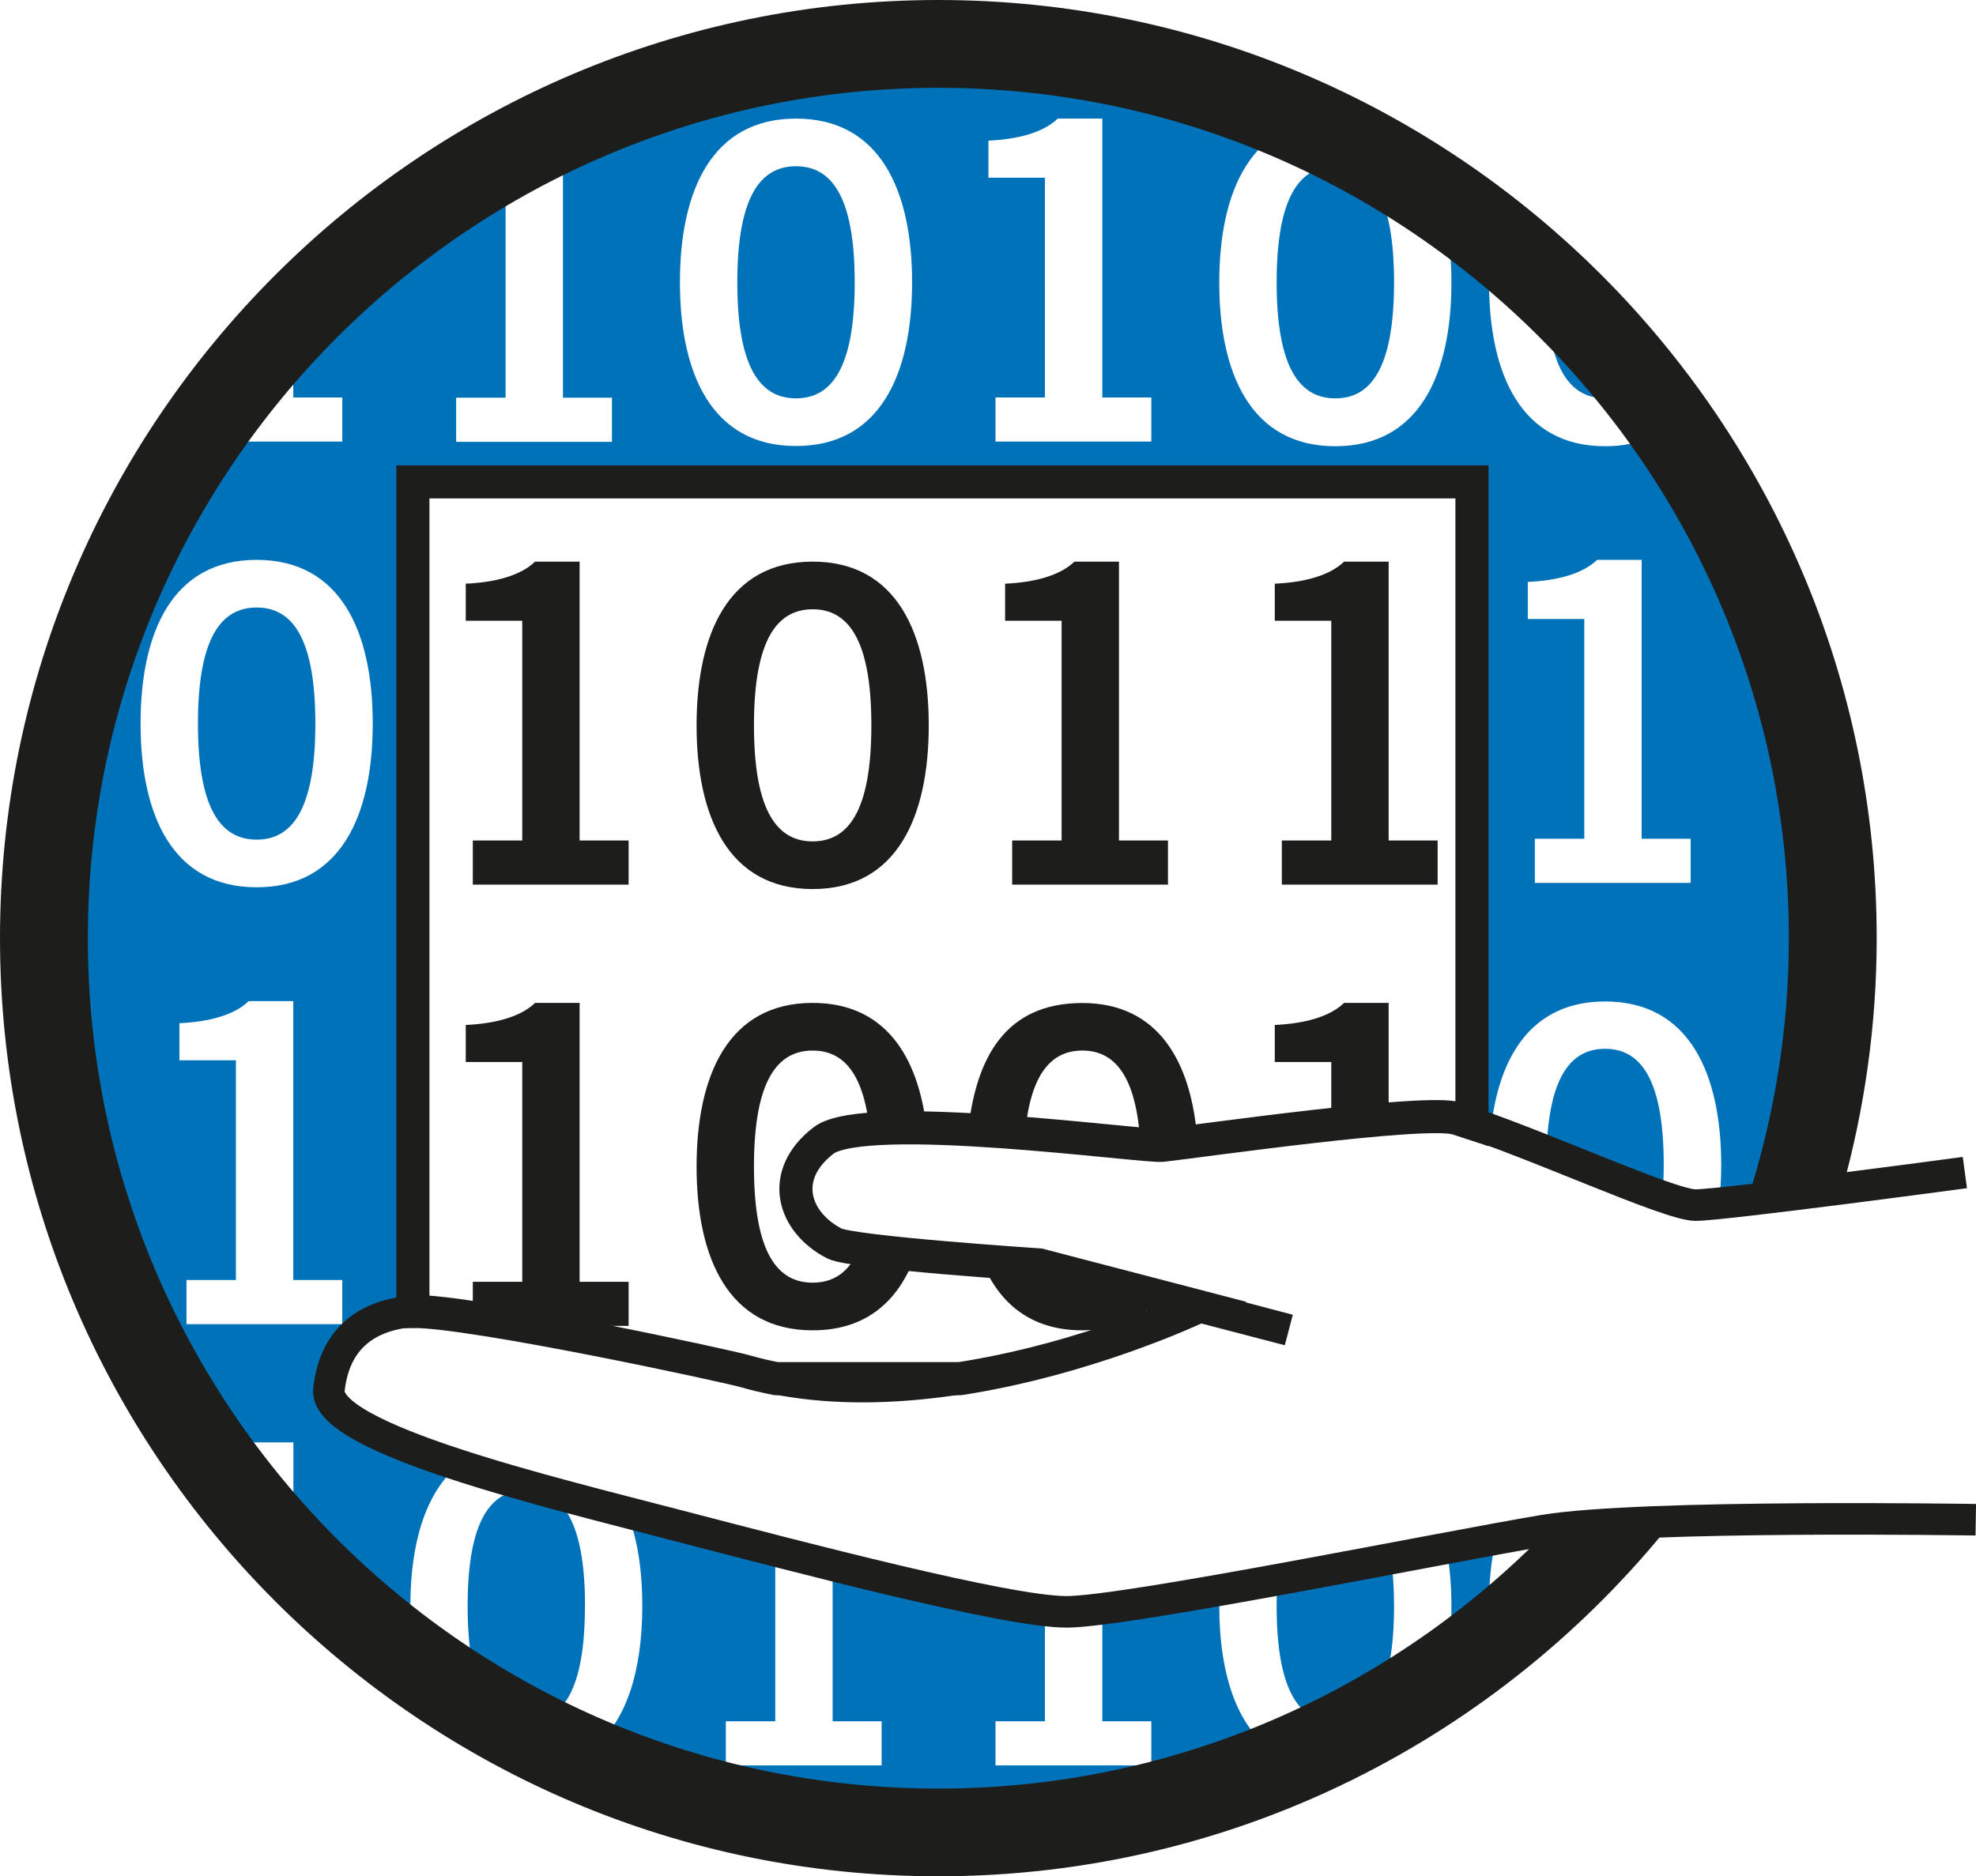
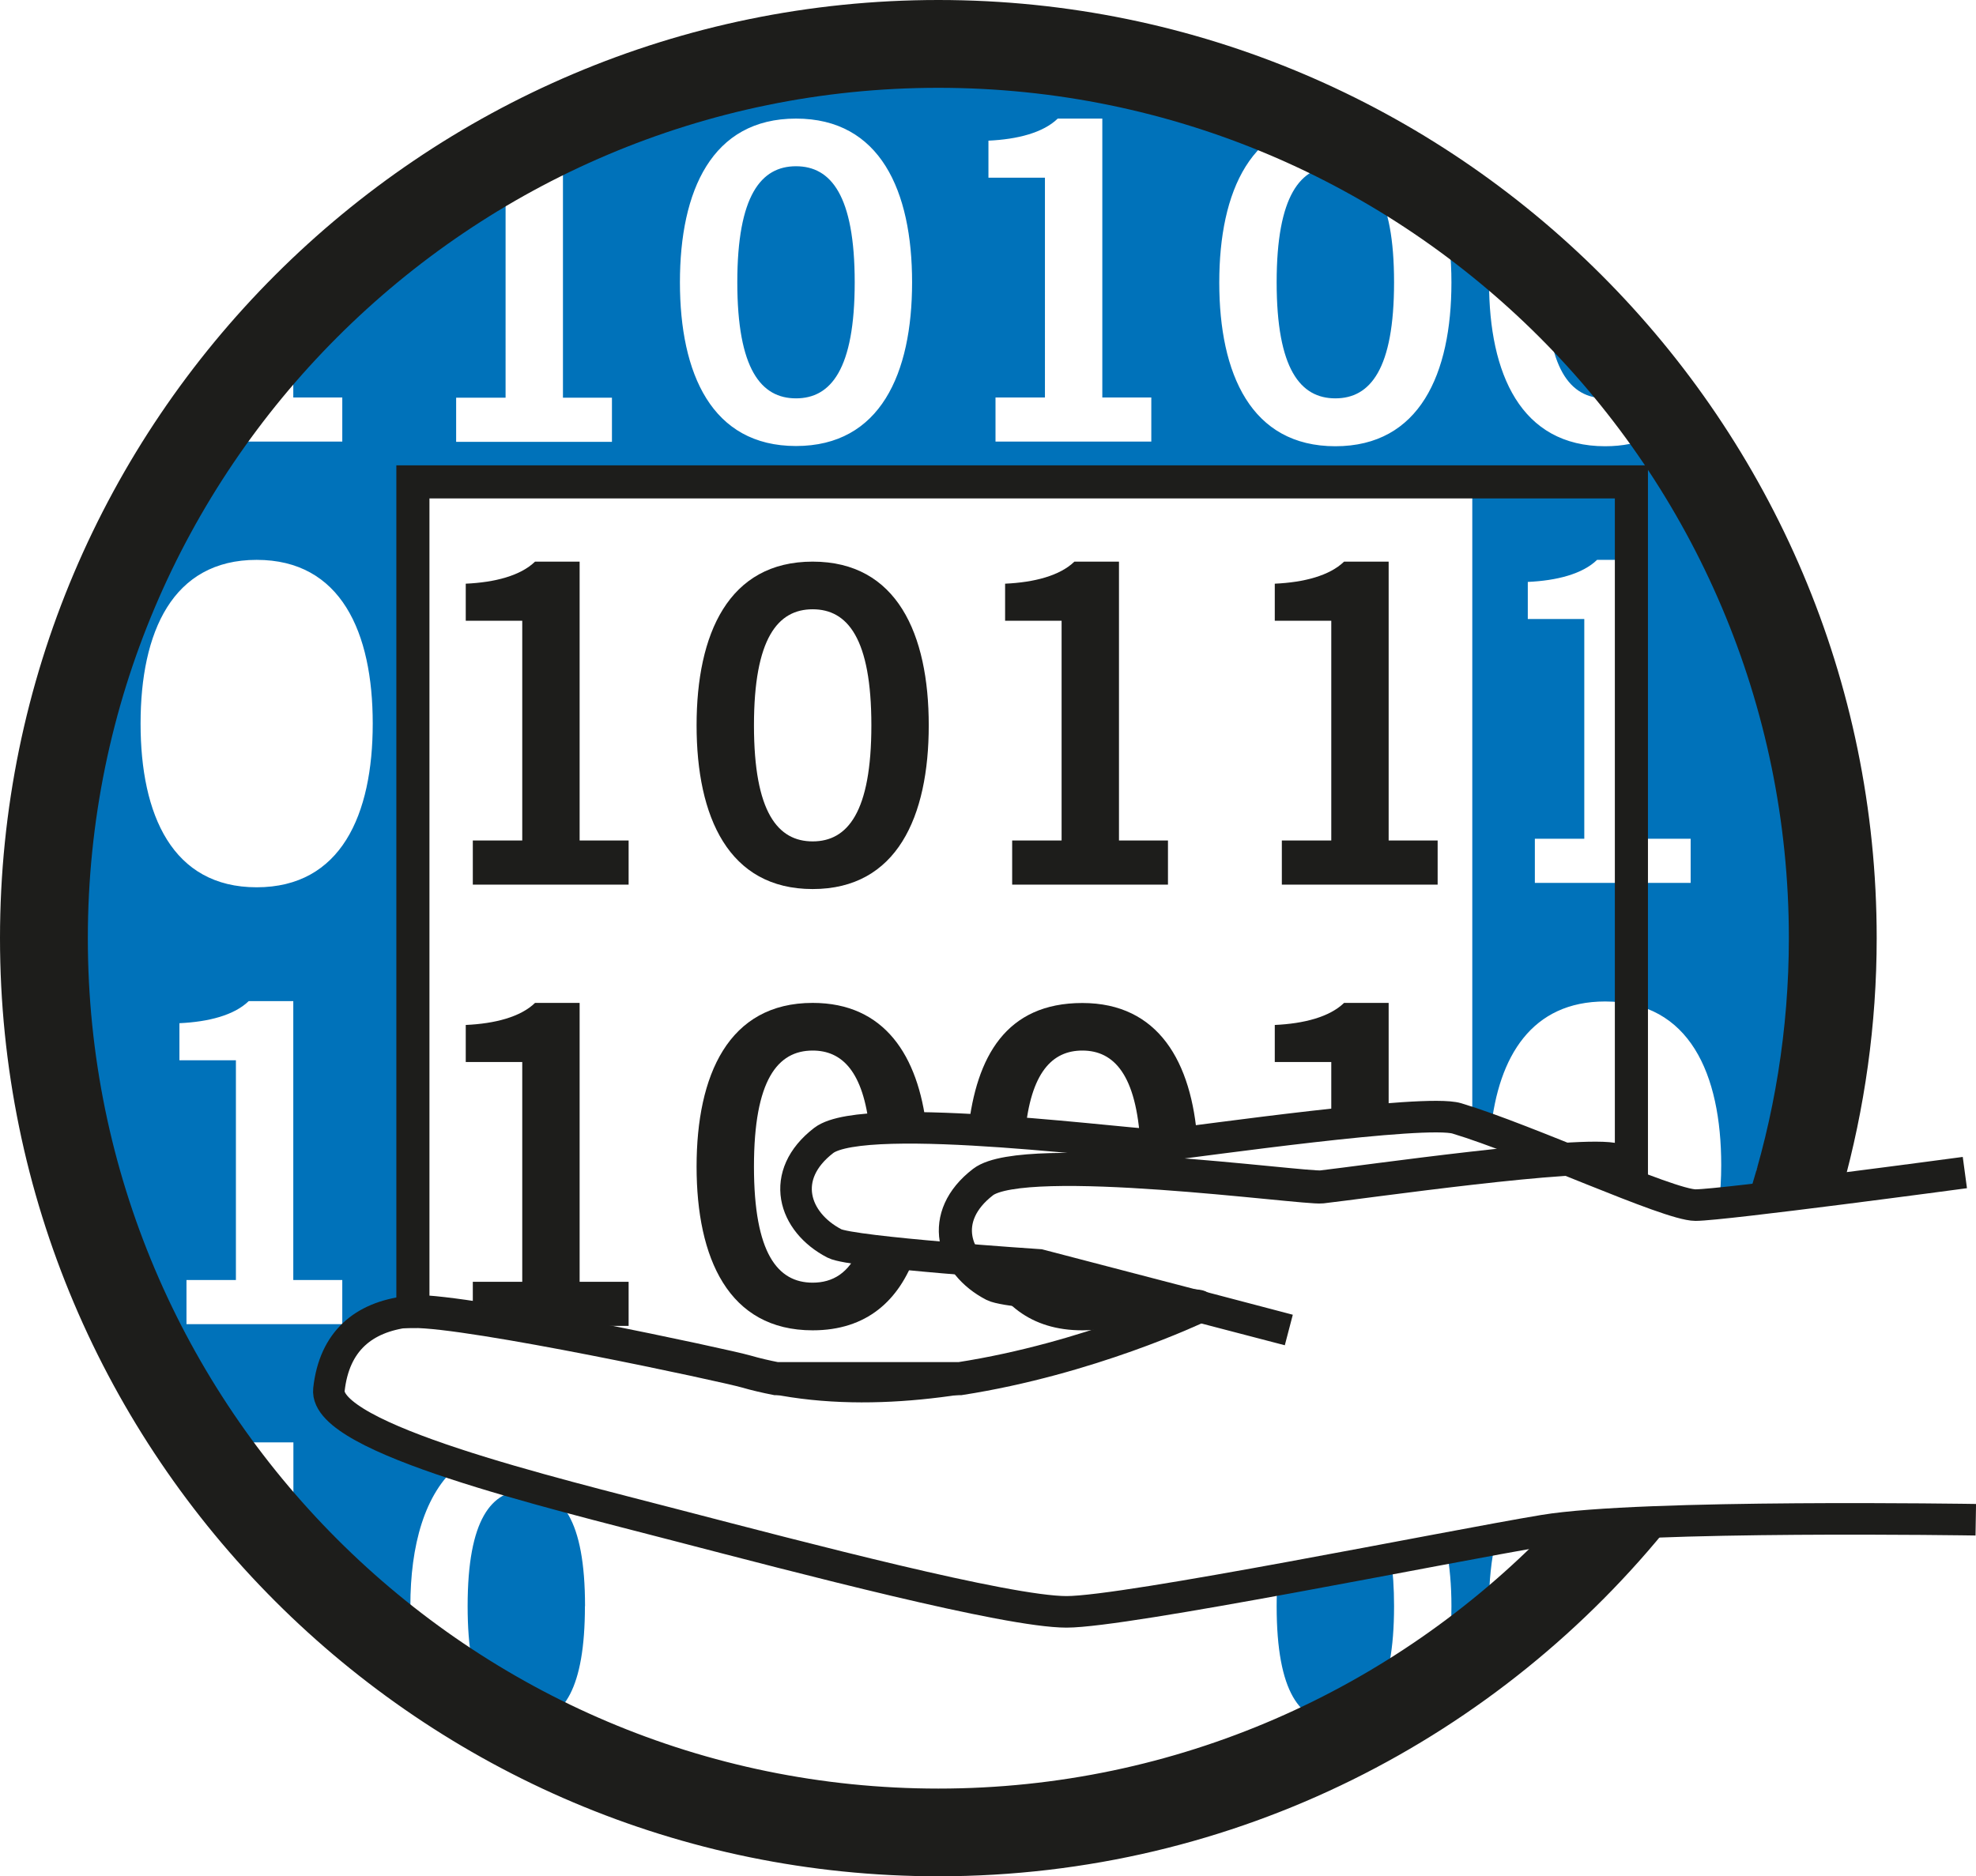
<svg xmlns="http://www.w3.org/2000/svg" id="Empfänger" viewBox="0 0 179.08 170.08">
  <defs>
    <style>.cls-1{stroke-width:2.86px;}.cls-1,.cls-2{fill:none;stroke:#1d1d1b;stroke-miterlimit:10;}.cls-2{stroke-width:3px;}.cls-3{fill:#0072ba;}.cls-4{fill:#1d1d1b;}</style>
  </defs>
  <g>
-     <path class="cls-3" d="M21.38,33.71c-.59,.76-1.18,1.54-1.75,2.32h1.75v-2.32Z" />
    <path class="cls-3" d="M53.02,145.59c0-7.88-2.16-10.52-5.32-10.52s-5.32,2.64-5.32,10.52c0,3.83,.51,6.41,1.4,8.07,1.42,.86,2.88,1.66,4.36,2.43,2.91-.25,4.87-2.99,4.87-10.49Z" />
    <path class="cls-3" d="M166,97.48c-.78,1.43-1.28,3.58-1.39,6.64,.56-2.18,1.01-4.4,1.39-6.64Z" />
-     <path class="cls-3" d="M23.26,55.07c-3.16,0-5.32,2.64-5.32,10.52s2.16,10.52,5.32,10.52,5.32-2.64,5.32-10.52-2.16-10.52-5.32-10.52Z" />
    <path class="cls-3" d="M115.7,25.59c0,7.88,2.16,10.52,5.32,10.52s5.32-2.64,5.32-10.52-2.16-10.52-5.32-10.52-5.32,2.64-5.32,10.52Z" />
    <path class="cls-3" d="M145.46,36.11c1.75,0,3.2-.82,4.13-2.89-2.84-3.59-5.97-6.95-9.37-10.02-.05,.74-.08,1.52-.08,2.38,0,7.88,2.16,10.52,5.32,10.52Z" />
    <path class="cls-3" d="M72.14,36.11c3.16,0,5.32-2.64,5.32-10.52s-2.16-10.52-5.32-10.52-5.32,2.64-5.32,10.52,2.16,10.52,5.32,10.52Z" />
-     <path class="cls-3" d="M150.66,108.48c.07-.87,.12-1.83,.12-2.89,0-7.88-2.16-10.52-5.32-10.52-2.99,0-5.08,2.37-5.3,9.3,3.83,1.53,7.79,3.17,10.5,4.11Z" />
    <path class="cls-3" d="M135.58,139.51c-1.36,.25-2.88,.53-4.5,.84,.31,1.63,.46,3.38,.46,5.24,0,2.12-.19,4.12-.6,5.94,1.41-.95,2.79-1.94,4.14-2.97-.09-.96-.14-1.95-.14-2.97,0-2.17,.2-4.22,.64-6.07Z" />
    <path class="cls-3" d="M87,124.97h-16.66c5.47,1.07,11.27,.84,16.66,0Z" />
    <path class="cls-3" d="M41.55,132.81c-6.72-2.19-12-4.58-11.74-6.84,.49-4.42,3.16-6.56,7.09-7.05,.14-.02,.33-.03,.53-.03v-9.47c-.16-1.22-.24-2.5-.24-3.82s.08-2.6,.24-3.82v-32.35c-.16-1.22-.24-2.5-.24-3.82s.08-2.6,.24-3.82v-18.09h96v58.16c.53,.18,1.09,.38,1.68,.59,.69-6.72,3.73-11.67,10.36-11.67,7.64,0,10.52,6.56,10.52,14.84,0,1.21-.07,2.38-.2,3.51,1.02-.1,2.31-.25,3.76-.42-.1-1-.72-2.19-.15-3.09,2.74-4.36,2.91-9.16,7.44-14.41,.22-2.45,.35-4.93,.35-7.43,0-17.25-5.37-33.23-14.52-46.41-1.67,1.93-4.01,3.08-7.2,3.08-7.64,0-10.52-6.56-10.52-14.84,0-2.23,.22-4.33,.67-6.22-2.18-1.69-4.44-3.27-6.78-4.74,1.89,2.7,2.7,6.59,2.7,10.96,0,8.28-2.88,14.84-10.52,14.84s-10.52-6.56-10.52-14.84,2.88-14.84,10.52-14.84c.35,0,.67,.03,1,.05-10.94-5.46-23.28-8.55-36.34-8.55s-25.32,3.07-36.23,8.5h1.57v25.28h4.44v4h-14.12v-4h4.48V16.11h-5.12v-.31c-5.15,3.42-9.88,7.41-14.12,11.87v8.36h4.44v4h-14.1c-6.75,10.59-11.13,22.84-12.36,36h2.02v4h-2.3c-.06,1.24-.09,2.47-.09,3.72,0,2.97,.17,5.9,.48,8.79,3.32,2.5,4.68,7.37,4.68,13.05,0,1.9-.16,3.71-.49,5.37,2.71,7.64,6.51,14.76,11.24,21.16,.99-.32,1.83-.77,2.45-1.37h4.04v9.08c3.32,3.5,6.95,6.71,10.84,9.58-.16-1.22-.24-2.5-.24-3.82,0-5.49,1.28-10.22,4.36-12.78ZM138.46,52.75c2.64-.12,4.96-.72,6.28-2h4.04v25.28h4.44v4h-14.12v-4h4.48v-19.92h-5.12v-3.36ZM89.58,12.75c2.64-.12,4.96-.72,6.28-2h4.04v25.28h4.44v4h-14.12v-4h4.48V16.11h-5.12v-3.36Zm-17.44-2c7.64,0,10.52,6.56,10.52,14.84s-2.88,14.84-10.52,14.84-10.52-6.56-10.52-14.84,2.88-14.84,10.52-14.84ZM23.26,50.75c7.64,0,10.52,6.56,10.52,14.84s-2.88,14.84-10.52,14.84-10.52-6.56-10.52-14.84,2.88-14.84,10.52-14.84Zm-6.36,69.28v-4h4.48v-19.92h-5.12v-3.36c2.64-.12,4.96-.72,6.28-2h4.04v25.28h4.44v4h-14.12Z" />
-     <path class="cls-3" d="M110.5,145.59c0-.49,.01-.97,.03-1.44-4.2,.74-7.96,1.35-10.63,1.69v10.19h4.44v4h-14.12v-4h4.48v-10.04c-4.22-.48-11.71-2.2-19.24-4.08v14.12h4.44v4h-14.12v-4h4.48v-15.44c-3.23-.83-6.32-1.64-9-2.34-1.35-.35-2.85-.74-4.42-1.14,.95,2.39,1.37,5.31,1.37,8.47,0,5.69-1.36,10.57-4.69,13.06,9.87,4.24,20.73,6.6,32.15,6.6,10.81,0,21.11-2.12,30.55-5.94-4.08-2.21-5.72-7.47-5.72-13.72Z" />
    <path class="cls-3" d="M115.78,143.21c-.05,.74-.08,1.52-.08,2.38,0,7.88,2.16,10.52,5.32,10.52s5.32-2.64,5.32-10.52c0-1.66-.1-3.07-.28-4.29-3.32,.62-6.85,1.29-10.28,1.91Z" />
  </g>
  <g>
    <path class="cls-4" d="M42.85,120.19v-4h4.48v-19.92h-5.12v-3.36c2.64-.12,4.96-.72,6.28-2h4.04v25.28h4.44v4h-14.12Z" />
    <g>
      <path class="cls-4" d="M98.09,120.59c3.16,0,5.5-1.14,7.16-3.04l-5.74-1.5c-.45,.14-.92,.22-1.43,.22-1.26,0-2.36-.43-3.23-1.43l-.67-.18s-2.27-.15-5.22-.38c1.54,3.83,4.43,6.31,9.12,6.31Z" />
      <path class="cls-4" d="M92.9,102.75c.5-5.55,2.47-7.52,5.19-7.52,2.87,0,4.9,2.19,5.26,8.48,1.05,.09,1.77,.14,2,.12,.62-.07,1.74-.21,3.17-.4-.51-7.15-3.52-12.51-10.43-12.51s-9.61,4.86-10.34,11.49c1.71,.09,3.45,.21,5.15,.35Z" />
    </g>
    <path class="cls-4" d="M42.85,80.19v-4h4.48v-19.92h-5.12v-3.36c2.64-.12,4.96-.72,6.28-2h4.04v25.28h4.44v4h-14.12Z" />
    <path class="cls-4" d="M73.65,50.91c7.64,0,10.52,6.56,10.52,14.84s-2.88,14.84-10.52,14.84-10.52-6.56-10.52-14.84,2.88-14.84,10.52-14.84Zm0,25.36c3.16,0,5.32-2.64,5.32-10.52s-2.16-10.52-5.32-10.52-5.32,2.64-5.32,10.52,2.16,10.52,5.32,10.52Z" />
    <path class="cls-4" d="M91.73,80.19v-4h4.48v-19.92h-5.12v-3.36c2.64-.12,4.96-.72,6.28-2h4.04v25.28h4.44v4h-14.12Z" />
    <path class="cls-4" d="M116.17,80.19v-4h4.48v-19.92h-5.12v-3.36c2.64-.12,4.96-.72,6.28-2h4.04v25.28h4.44v4h-14.12Z" />
    <path class="cls-4" d="M73.65,120.59c4.9,0,7.83-2.7,9.31-6.82-1.93-.18-3.74-.38-5.09-.57-.94,2.21-2.41,3.07-4.22,3.07-3.16,0-5.32-2.64-5.32-10.52s2.16-10.52,5.32-10.52c2.65,0,4.59,1.87,5.15,7.13,1.49-.12,3.27-.15,5.17-.11-.75-6.55-3.8-11.34-10.32-11.34-7.64,0-10.52,6.56-10.52,14.84s2.88,14.84,10.52,14.84Z" />
-     <path class="cls-2" d="M67.61,124.32c.9,.26,1.81,.47,2.73,.65h16.66c11.65-1.81,21.36-6.41,21.63-6.54l-14.45-3.77s-16.98-1.12-18.56-1.94c-3.75-1.94-5.06-6.2-.98-9.34,3.76-2.89,29.08,.62,30.69,.44,3.58-.4,23.79-3.31,26.69-2.44,.43,.13,.9,.28,1.38,.44V43.68H37.42V118.88c5.22-.07,28.37,4.91,30.19,5.44Z" />
+     <path class="cls-2" d="M67.61,124.32c.9,.26,1.81,.47,2.73,.65h16.66c11.65-1.81,21.36-6.41,21.63-6.54s-16.98-1.12-18.56-1.94c-3.75-1.94-5.06-6.2-.98-9.34,3.76-2.89,29.08,.62,30.69,.44,3.58-.4,23.79-3.31,26.69-2.44,.43,.13,.9,.28,1.38,.44V43.68H37.42V118.88c5.22-.07,28.37,4.91,30.19,5.44Z" />
    <path class="cls-4" d="M120.65,101.94c1.83-.2,3.6-.37,5.2-.5v-10.53h-4.04c-1.32,1.28-3.64,1.88-6.28,2v3.36h5.12v5.67Z" />
  </g>
  <path class="cls-1" d="M179.06,137.76s-30.31-.49-39.15,.98-37.85,7.37-43.25,7.37-24.08-4.92-35.39-7.86c-11.31-2.95-31.95-7.86-31.46-12.29,.49-4.42,3.16-6.56,7.09-7.05s28.83,4.86,30.72,5.41c17.94,5.16,41.04-5.9,41.04-5.9l8.14,2.14-22.61-5.9s-16.98-1.12-18.56-1.94c-3.75-1.94-5.06-6.2-.98-9.34,3.76-2.89,29.08,.62,30.69,.44,3.58-.4,23.79-3.31,26.69-2.44,6.4,1.92,19.17,7.86,21.63,7.86s24.41-2.95,24.41-2.95" />
  <path class="cls-4" d="M140.31,138.69c-14.02,14.44-33.61,23.44-55.27,23.44-42.5,0-77.08-34.58-77.08-77.08S42.54,7.96,85.04,7.96s77.08,34.58,77.08,77.08c0,8.29-1.33,16.28-3.77,23.77,2.48-.28,5.6-.67,8.62-1.06,2.01-7.24,3.11-14.85,3.11-22.72C170.08,38.15,131.93,0,85.04,0S0,38.15,0,85.04s38.15,85.04,85.04,85.04c26.92,0,50.94-12.59,66.54-32.17-4.6,.15-8.69,.39-11.26,.78Z" />
</svg>